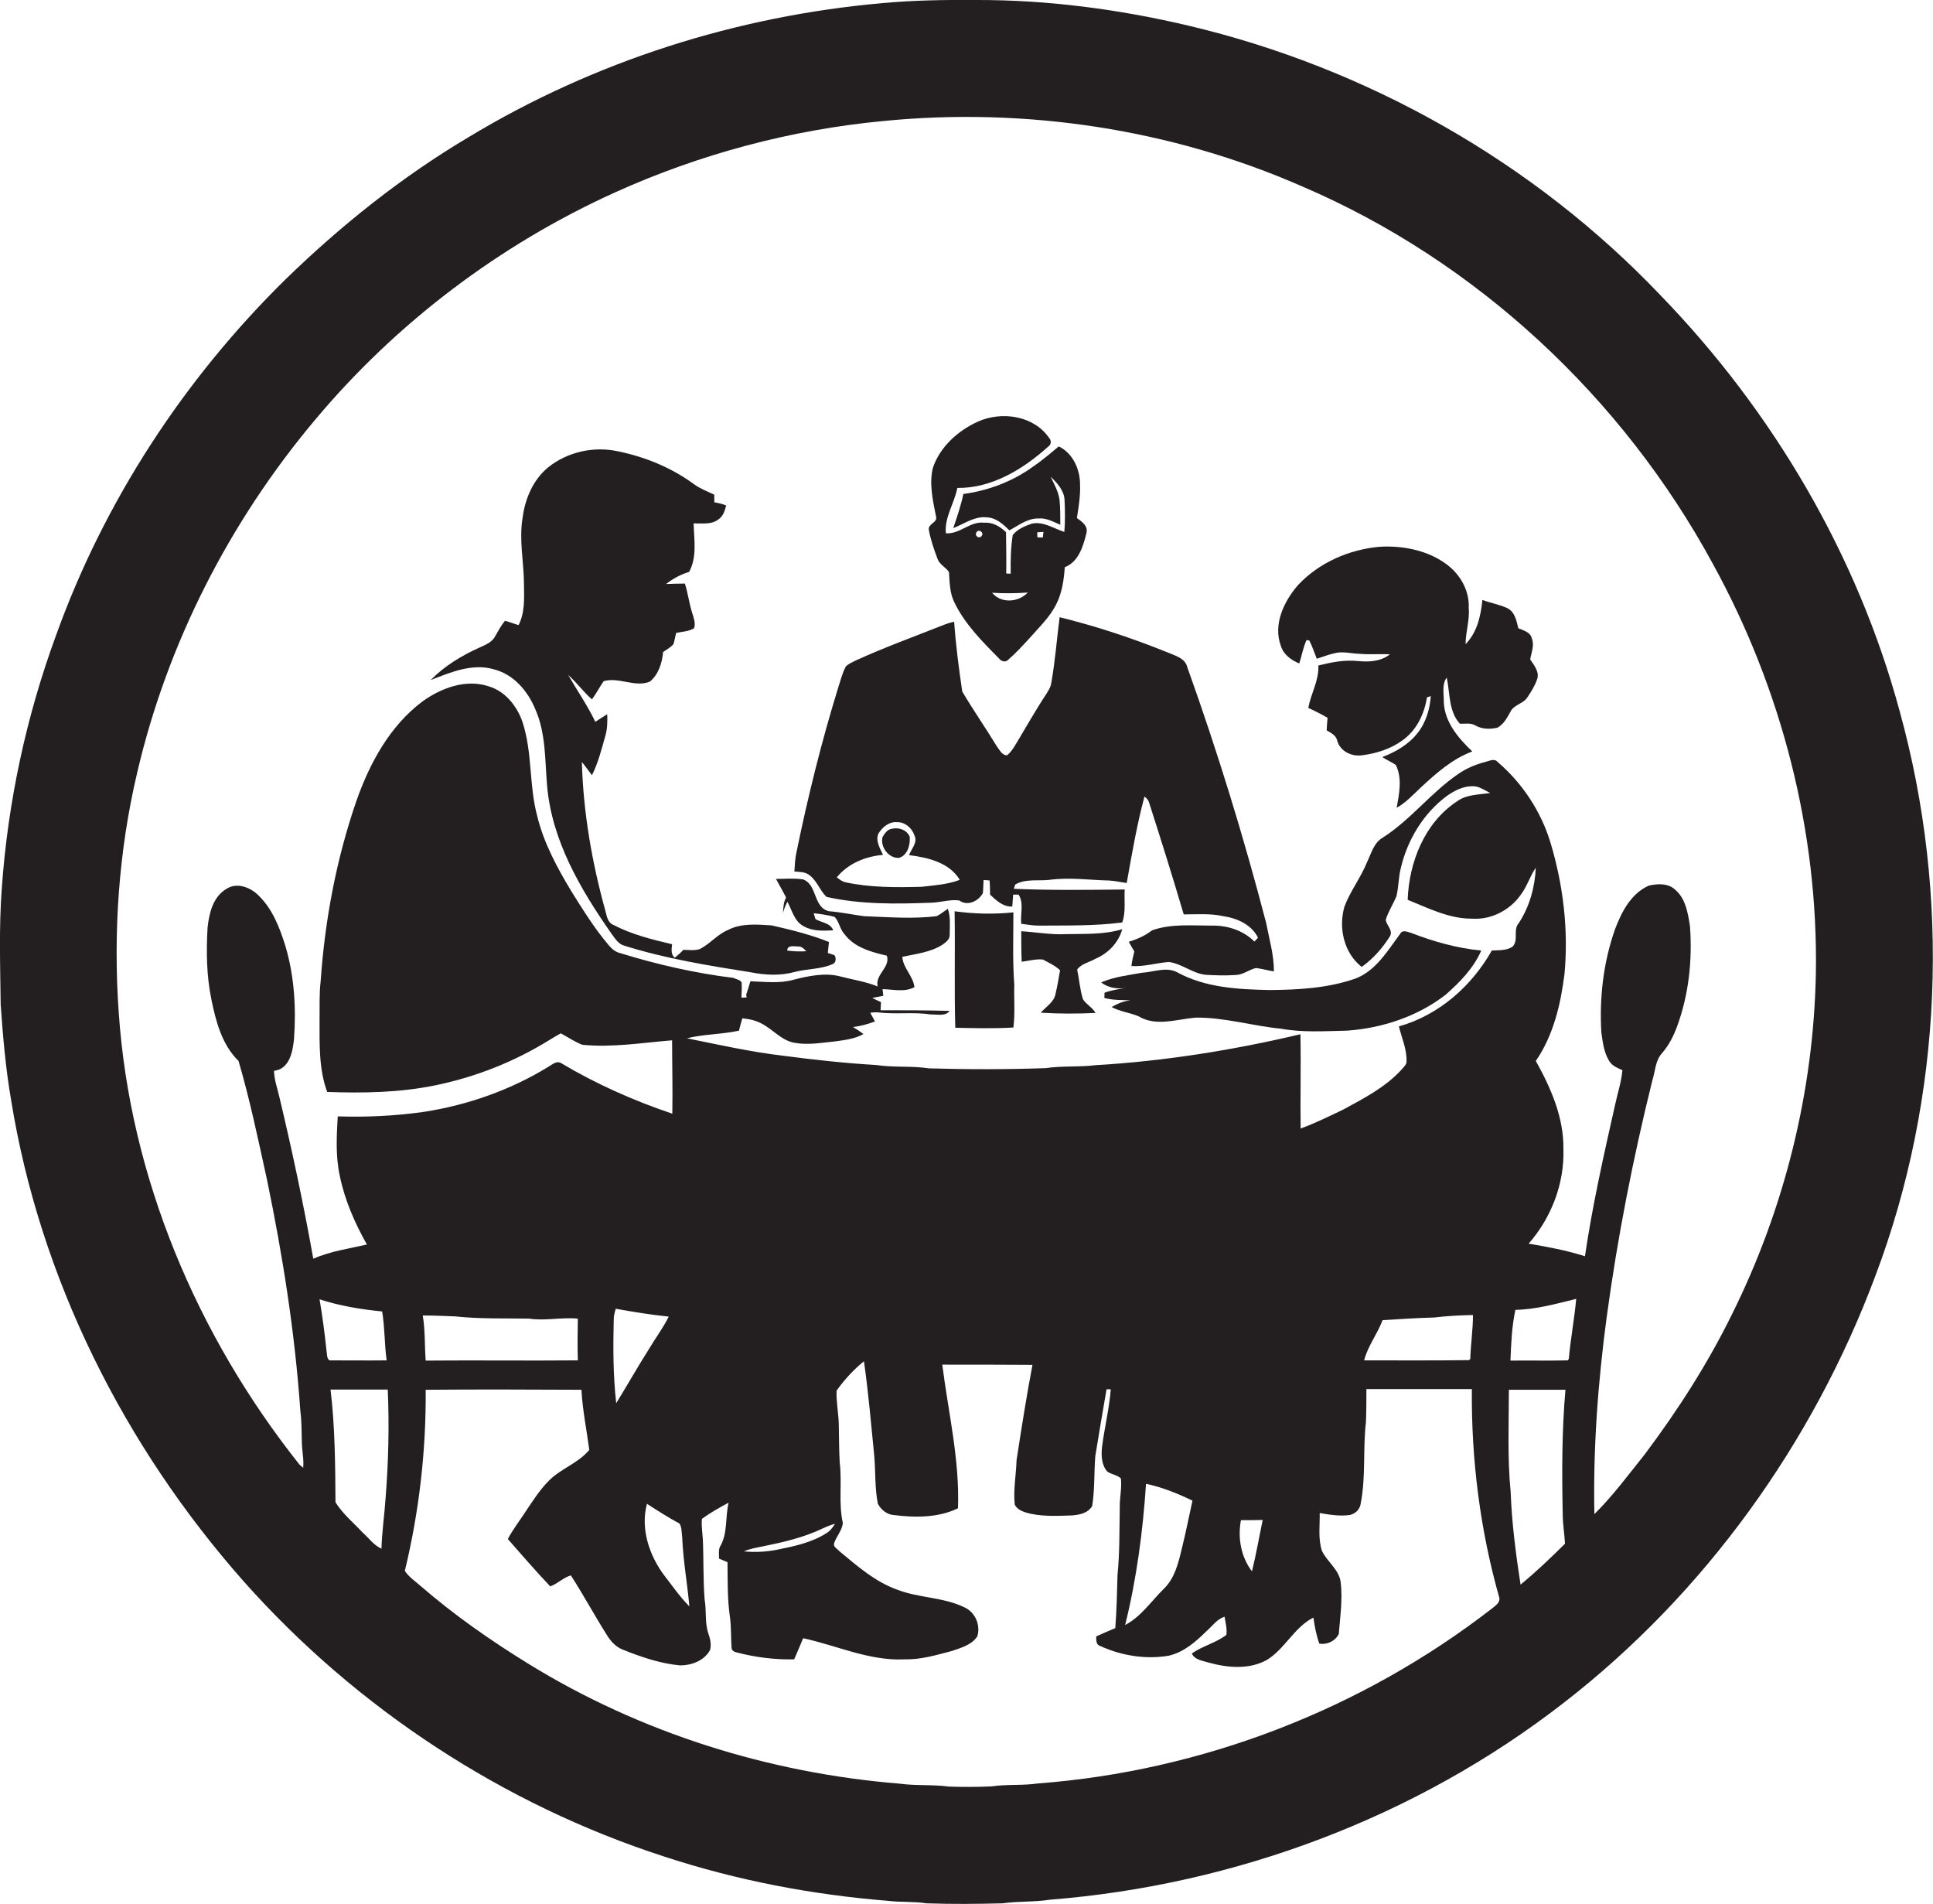
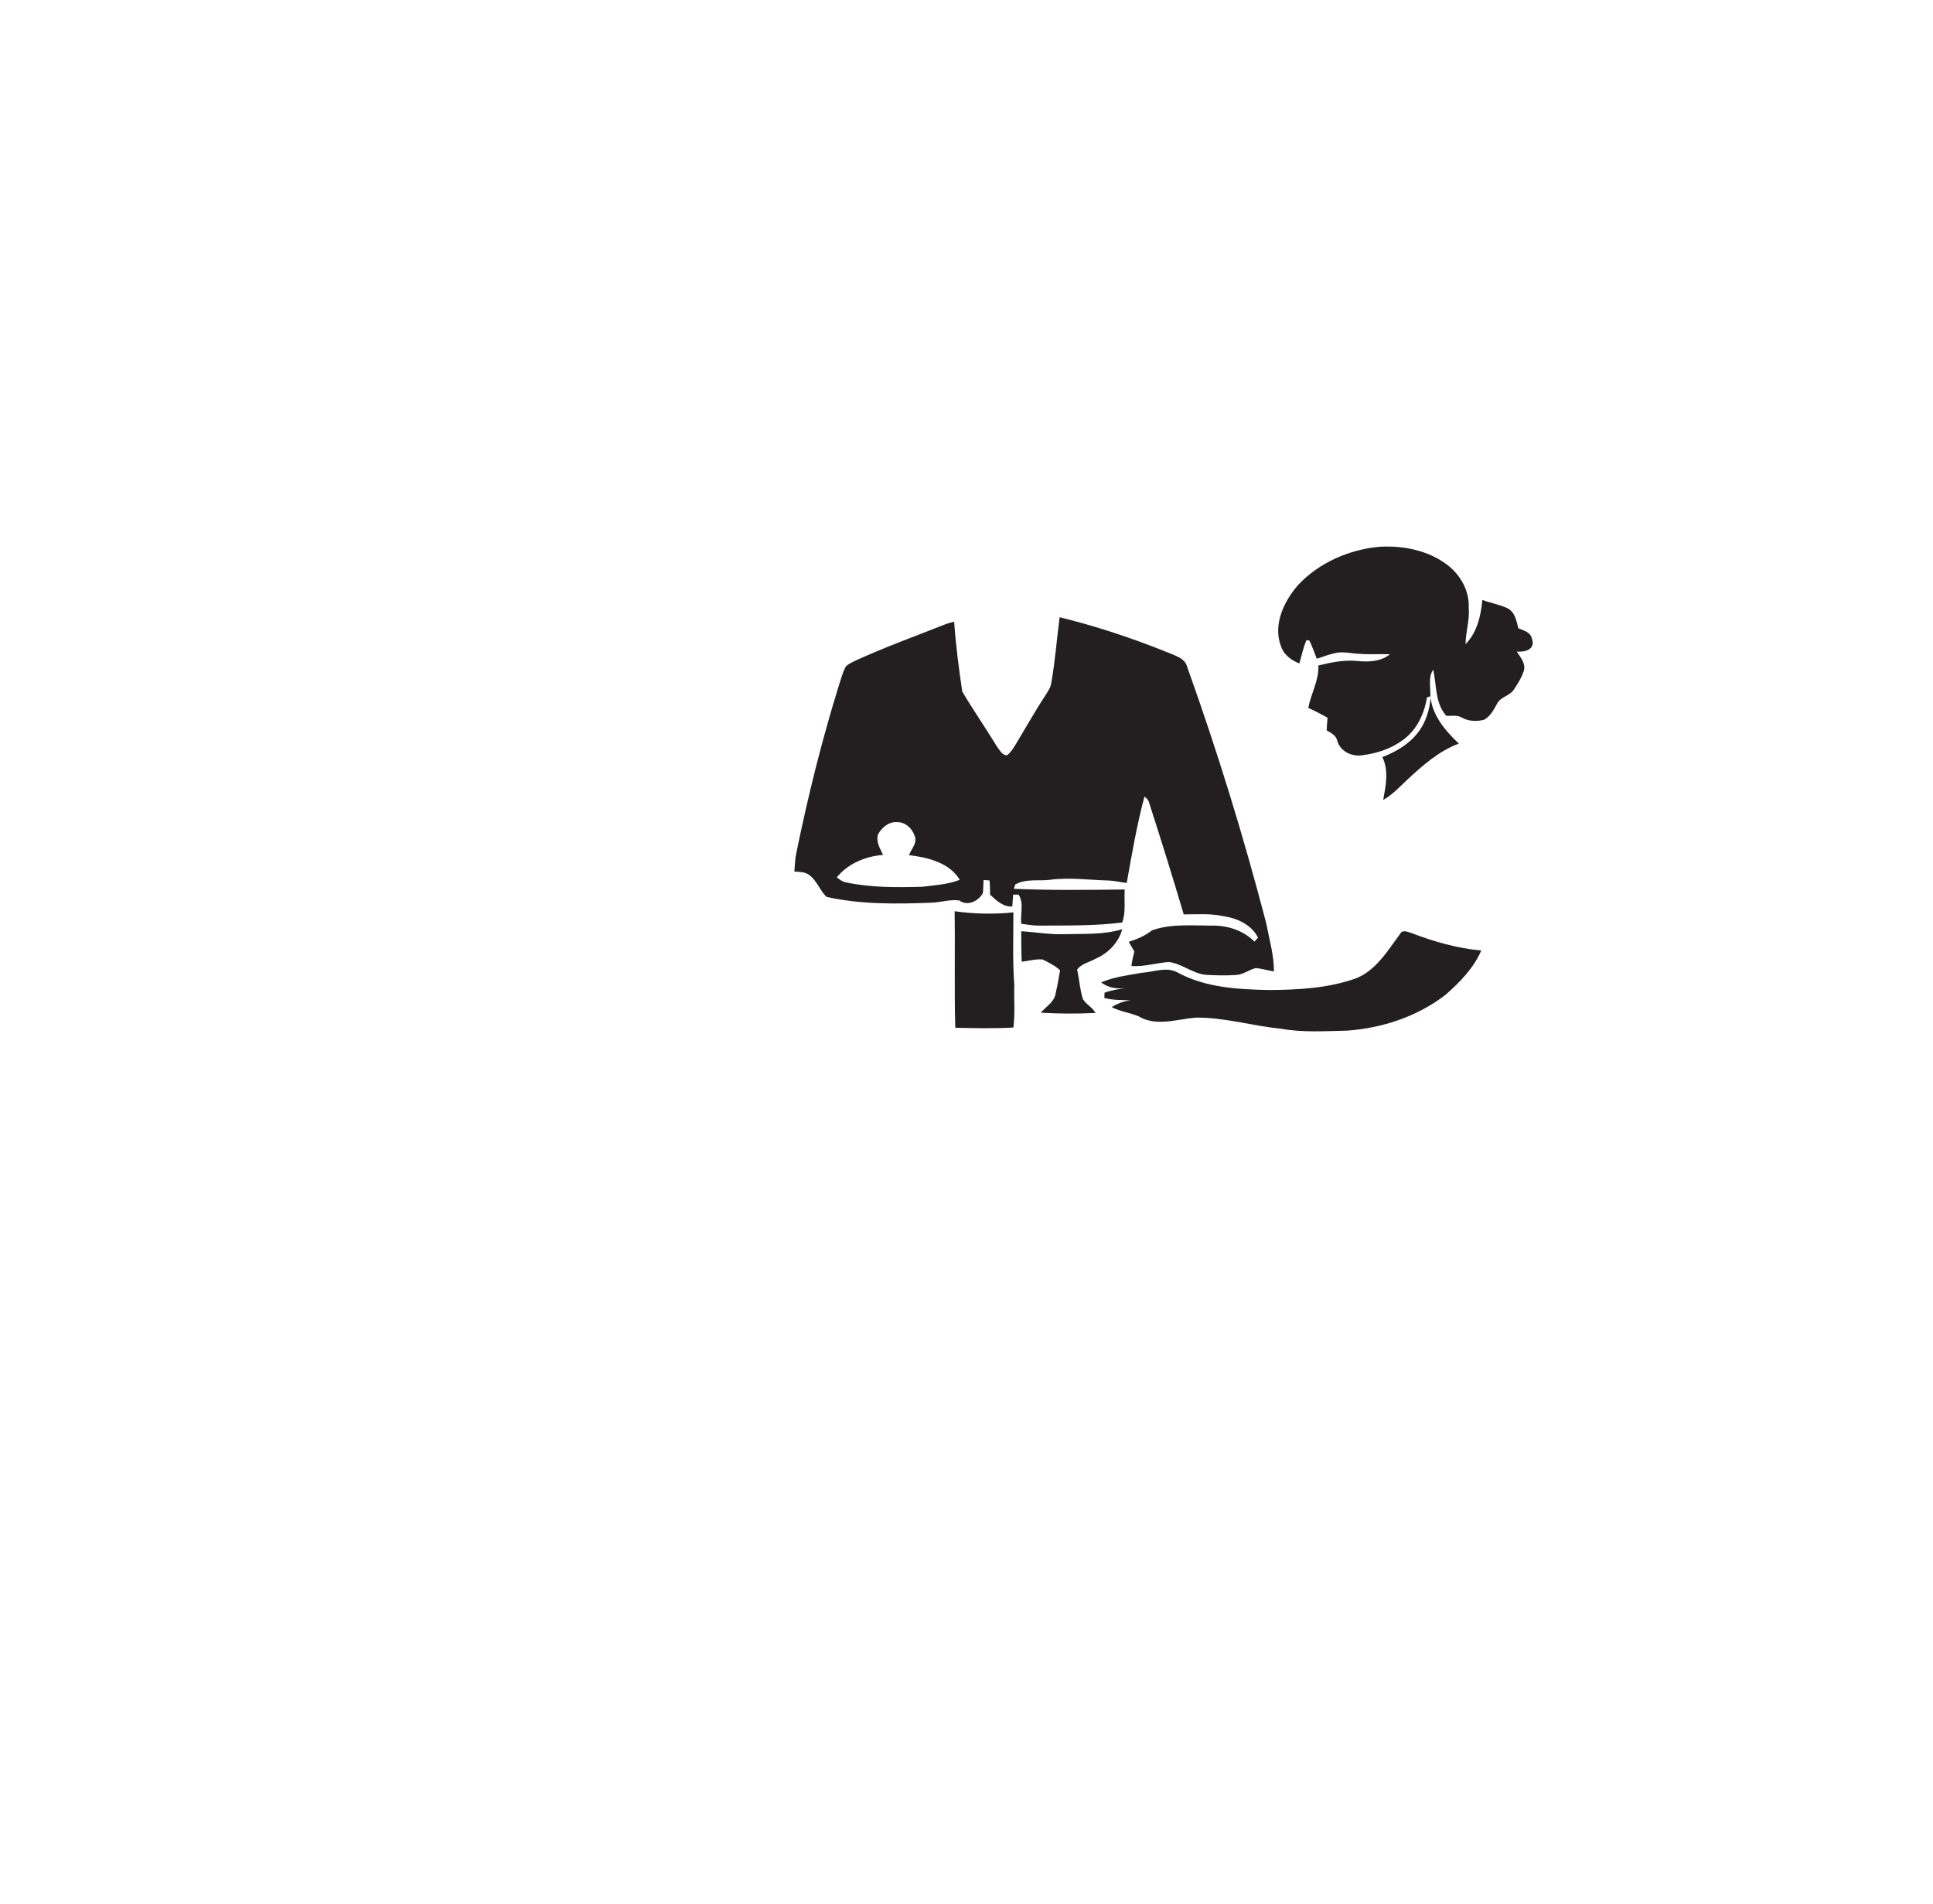
<svg xmlns="http://www.w3.org/2000/svg" version="1.1" id="Layer_1" x="0px" y="0px" viewBox="0 0 861.4 848.3" enable-background="new 0 0 861.4 848.3" xml:space="preserve">
  <g>
-     <path fill="#231F20" d="M846.5,316.7C827.7,247.2,790,183.2,740,131.6C683.5,72.2,609.2,30.2,529.5,11.4   c-31-7.3-62.8-11.5-94.7-11.4c-13.9-0.1-27.8,0.1-41.6,1.4C328.4,7.1,264.8,27.3,209,61c-29.7,17.6-56.9,39.3-81.7,63.4   C82.1,168.8,46.5,223.2,25,283C11.7,319.2,3.5,357.3,0.8,395.8c-1.3,17.2-0.7,34.5-0.5,51.8c1,14.1,2.2,28.3,4.6,42.2   c12.8,79.8,50.5,154.7,103.9,215C159,761.2,224.3,804,296.1,827.2c32.3,10.6,65.9,17,99.7,19.7c5.6,0.7,11.3,0.2,17,1.1   c11.3,0.4,22.7,0.3,34,0c7-1,14-0.5,21-1.6c82.6-6.5,163.5-36.8,229-87.7c62.9-48.7,111.1-115.8,138.9-190.2   C865.9,488.6,869.3,399.1,846.5,316.7z M145.5,601.8c-0.8-7.7-1.8-15.3-3.1-22.9c9,2.9,18.5,4.5,27.9,5.4c1.2,7.2,1,14.6,2,21.8   c-8.5,0.1-17,0-25.5,0C145.5,605.1,145.8,603.2,145.5,601.8z M171.8,667.8c-0.5,7.4-1.6,14.7-1.8,22.2c-3.4-1.5-5.6-4.7-8.3-7.1   c-4.1-4.4-9-8.4-12.2-13.6c-0.1-16.7-0.2-33.5-2.2-50.2c8.5,0,17,0,25.5,0C173.5,635.4,173.1,651.6,171.8,667.8z M664.8,716.7   c-57.9,44.9-129.2,72.4-202.3,77.9c-6.8,1-13.8,0.3-20.6,1.3c-6.3,0.3-12.7,0.3-19,0.1c-7.3-1-14.7-0.3-21.9-1.3   c-58.3-4.7-115.7-22.7-165.5-53.4c-16.9-10.4-33.2-21.8-48.2-34.8c-2.4-2.1-5.1-3.9-6.9-6.6c6.4-26.4,9.5-53.6,9.3-80.7   c23.1-0.2,46.3-0.1,69.4,0c0.5,9,2.3,17.8,3.5,26.8c-4.9,5.9-12.6,8.3-17.9,13.6c-4.2,4.2-7.4,9.3-10.7,14.2   c-2.6,4-5.5,7.7-7.7,11.9c6.2,7.1,12.4,14.2,18.9,21.1c3.3-1.2,5.8-3.9,9.2-4.9c5.6,8.7,10.5,17.8,16,26.5c1.7,2.8,4,5.4,7.2,6.6   c8.2,3.3,16.7,6.2,25.5,7c5.1,0,10.7-2.1,13.3-6.8c0.7-2.4,0.1-5-0.7-7.3c-1.7-4.9-0.8-10.2-1.7-15.2c-0.7-9-0.4-18-0.8-27   c-0.2-3-0.7-6-0.4-9c3.7-2.7,7.8-5,11.9-7.2c-1.6,6.5-0.3,13.8-3.9,19.7c-0.7,1.6-0.3,3.4-0.4,5.2c1.2,0.5,2.5,1.1,3.8,1.6   c0.1,8.2-0.1,16.5,1.1,24.6c0.6,4.5,0.4,9.1,0.7,13.6c0.1,1.1,1.1,1.8,2.2,2c8.4,2.2,17,3.3,25.7,3.1c1.4-3.1,2.7-6.3,4-9.4   c15,3.2,29.5,10.2,45.2,9.4c7.2,0.2,14.1-1.9,21-3.7c4.1-1.4,8.9-2.7,11.4-6.5c1.6-5.1-1-10.9-5.8-13c-9.3-4.5-20-4.1-29.5-7.7   c-10.1-3.5-18.2-10.7-26.3-17.4c-0.8-1-2.7-1.8-2.2-3.4c1-3.1,3.5-5.6,3.9-9c-2-8.9-0.3-18.1-1.4-27c-0.3-5.4-0.3-10.7-0.4-16   c0-5.4-1.2-10.7-1-16c3.4-4.8,7.5-9.3,12.2-13.1c2,14,3.2,28.1,4.6,42.2c0.6,7.1,0.2,14.3,1.6,21.3c1.4,2.6,4,4.8,7,5   c9.5,1.2,19.9,1.3,28.7-3c0.8-21.5-4.3-42.7-7-64c13.4,0,26.8,0,40.2,0.1c-2.7,14.1-4.9,28.3-7.1,42.5c-0.2,6.6-1.5,13.2-0.8,19.8   c1,1.9,3,2.9,5,3.5c6.5,1.9,13.5,1.5,20.2,1.3c3.4-0.2,7.5-1,9.3-4.2c1.2-7.4,0.8-14.9,1.4-22.3c1.6-9.9,3.3-19.8,5-29.7   c0.5,0,1.4,0,1.9,0c-0.7,8.6-2.8,17.1-3.9,25.6c-0.4,3.7-0.3,8,2.3,11c1.9,1.4,4.5,1.5,6.1,3.1c0.5,4.3-0.6,8.6-0.5,12.9   c-0.2,10,0,20-1,30c-0.2,7.9-0.4,15.9-1,23.8c-2.9,1.2-5.7,2.4-8.5,3.7c0,1.7-0.1,3.8,1.9,4.3c9.4,4.3,20.1,6,30.3,4.3   c6.8-1.5,12.1-6.2,16.9-10.9c2.6-2.3,4.7-5.4,8.1-6.5c0.4,2.7,1.2,5.4,0.8,8.1c-4.6,3.6-10.6,4.9-15.4,8.3c1.3,2.9,4.9,3.2,7.7,4.1   c8.4,2.3,17.9,3.1,25.7-1.2c8.1-4.9,12.2-14.6,20.8-18.9c0.5,3.9,1.3,7.8,2.6,11.6c3.5,0.6,7.1-1.1,8.7-4.3   c0.6-7.8,1.8-15.6,0.8-23.4c-0.9-5.5-6-8.8-8.3-13.6c-1.8-5.5-0.9-11.3-1-16.9c4.4,0.8,8.9,1.5,13.4,0.9c2.6-0.6,4.6-2.6,4.9-5.3   c2.3-11.9,0.9-24.1,2.3-36.1c0.2-4.9,0.2-9.8,0.2-14.7c15.6,0,31.3,0,47,0c-0.3,31.4,3.7,63,12.3,93.2   C668.3,714.4,666.1,715.6,664.8,716.7z M257.5,606.1c-22.6,0.2-45.2-0.1-67.8,0.1c-0.5-6.7-0.2-13.4-1.3-20.1   c4.8,0,9.6,0.2,14.4,0.4c11,1.2,22,0.8,33,1c7.2,1.1,14.4-0.7,21.7,0C257.4,593.7,257.3,599.9,257.5,606.1z M289.1,601.2   c-5,7.9-9.6,16-14.5,24c-1.4-12.4-1.4-24.9-1.1-37.3c0-1.6,0.4-3.2,0.9-4.8c7.8,1.4,15.7,2.7,23.6,3.5   C295.5,591.7,292,596.3,289.1,601.2z M302.8,678.8c1.1,1.7,0.9,4,1.2,6c0.4,10.4,2.3,20.6,3.2,30.9c-4.1-4.1-7.4-8.9-10.9-13.4   c-6.9-9-11-21.1-8-32.3C293.1,673.1,297.8,676.1,302.8,678.8z M331.5,691.2c2.5-1.1,5.2-1.6,7.8-2.1c9.4-1.9,18.8-4,27.5-8.2   c1.7-0.8,3.5-1.5,5.3-2c-1,1.7-2.3,3.3-4,4.3c-6.5,4.1-14.1,5.7-21.5,7.2C341.7,691.4,336.6,691.7,331.5,691.2z M501.4,724   c5.1-20.6,7.9-41.7,9.3-62.9c7.2,1.5,14.1,4.3,20.7,7.5c-1.6,7.2-3,14.4-4.8,21.6c-1.5,6.2-3.1,12.9-7.8,17.5   C513.1,713.3,508.5,720.3,501.4,724z M553,677.3c3.2,0,6.4,0,9.7-0.1c-1.6,7.6-2.9,15.3-4.8,22.9C553,693.6,551.5,685.2,553,677.3z    M607.9,606.1c1.6-6.4,5.9-11.7,8.2-17.9c7.7-0.5,15.3-1,23-1.2c5.8-0.7,11.5-1,17.3-1.1c0,6.5-1,13-1.2,19.6l-0.6,0.5   C639.1,606.2,623.5,606.1,607.9,606.1z M696.4,674.8c0,4.4,0.8,8.6,1,13c-6.4,6.3-12.8,12.5-19.8,18.2c-2.1-13.6-3.9-27.4-4.4-41.2   c-1.5-15.1-0.8-30.4-0.8-45.6c8.4,0,16.8,0,25.2,0C696,637.6,696,656.2,696.4,674.8z M699.1,605.5l-0.5,0.6c-8.5,0.2-17,0-25.5,0.1   c0.3-7.6,0.6-15.2,2.2-22.6c9.2-0.2,18.2-2.7,27.1-4.9C701.6,587.6,699.9,596.5,699.1,605.5z M809.2,433.8   c-1,52.5-14,104.8-37.4,151.8c-10.8,22-24.1,42.7-38.8,62.3c-7.3,9.1-14.2,18.5-22.5,26.7c-0.6-29.4,1.6-58.8,5.5-87.9   c4.8-35.4,11.7-70.5,20.3-105.2c1.3-4,1.3-8.8,4.2-12.1c3.1-3.5,5.3-7.8,6.9-12.2c5.2-14.2,6.8-29.5,5.7-44.5   c-0.9-5.8-1.9-12.4-6.7-16.4c-3.2-2.9-7.9-2.6-11.7-1.7c-8,3.6-12.2,11.9-15.1,19.7c-5.1,14.6-6.9,30.2-6,45.6   c0.6,4.3,1.1,8.9,3.5,12.8c1.3,2.2,3.7,3.1,5.9,4.1c-0.5,5.5-2.3,10.7-3.4,16c-5,22.2-10,44.4-13.3,66.9   c-8.2-2.6-16.7-4.2-25.1-5.6c10.1-11.5,16-26.8,15.5-42.2c0.2-14-5.6-27.2-12.3-39.2c7.9-11.5,11.1-25.3,12.8-38.9   c1.8-19.7-0.6-39.6-6.3-58.5c-4.2-13.8-12.5-26.4-23.5-35.8c-1.5-1.8-3.8-0.4-5.6,0c-4.2,1.1-8.3,2.8-11.9,5.3   c-12.2,8.3-21.2,20.4-33.7,28.4c-4,2.3-5.1,7-7,10.9c-2.8,7-7.5,12.9-10.1,19.9c-2.7,9.5-0.2,20.6,7.7,26.8   c5.1-3.6,9.2-8.3,12.5-13.5c1.7-2.6-1.3-4.9-1.8-7.4c1.1-3.7,3.3-7,4.8-10.6c1-4.2,0.9-8.6,2-12.8c3-12.5,10.1-24.2,20.5-31.9   c3.3-2.3,7.1-4.3,11.2-4.3c3-0.2,5.5,1.8,8.1,3c-5.1,0.8-10.6,0.6-14.9,3.8c-14.4,9.5-21.3,27.1-21.9,43.8   c9.2,3.7,18.5,8.5,28.7,8.4c8.5,0.6,17-3.8,21.8-10.8c2.8-3.7,4-8.2,6.6-11.9c-0.4,8.7-2.8,17.4-7.6,24.7c-2.7,3,0.1,7.6-2.8,10.5   c-2.7,1.8-6.1,1.5-9.2,1.7c-9,15.9-23.6,28.8-41.4,33.8c1.2,5.1,3.5,10,3.4,15.3c0.2,1.6-1.2,2.7-2.1,3.8   c-7.1,7.9-16.8,12.9-26,17.9c-6.3,3-12.5,6.1-19.1,8.5c-0.2-14,0.2-28-0.1-42c-30,7.1-60.7,12-91.5,13.8c-7.3,0.9-14.7,0.2-22,1.3   c-17.3,0.6-34.7,0.6-52,0.1c-7.8-1.2-15.8-0.3-23.6-1.5c-13.8-0.8-27.5-2.3-41.2-4.1c-14.5-1.7-28.8-4.9-43.1-7.8   c7.6-1.9,15.5-1.7,23.2-3.4c0.4-1.8,1-3.7,1.5-5.5c3,0.3,6,0.9,8.7,2.4c5,2.6,8.8,7.5,14.5,8.5c6,1.1,12,0,18-0.6   c4.4-0.6,8.9-1.1,12.8-3.3c-1.5-1.1-3.1-2.2-4.7-3.1c3.4-0.4,6.6-1.3,9.8-2.5c-0.7-1.3-1.4-2.6-2.1-3.9c1.3-0.1,2.5-0.3,3.8-0.1   c7.8,0.9,15.6-0.3,23.4,0.9c2.7-0.1,6.3,0.9,8.2-1.6c-10.3-0.3-20.5-0.3-30.8-0.3c0.1-1.2,0.1-2.4,0.2-3.6   c-1.3-0.6-2.6-1.2-3.9-1.9c1.6-0.3,3.3-0.6,4.9-0.9c-0.1-1-0.2-2-0.3-3c4.7,0.1,9.9,1.5,14.2-0.9c-0.6-5-5.1-8.5-5.4-13.5   c6.1-1.3,12.6-2,17.9-5.4c1.4-1,3.2-2.3,3.2-4.2c0-3.9,0.5-8-0.8-11.8c-1.7,1.1-3.2,2.4-5,3.3c-10.8,1.3-21.6,0.4-32.4,0   c-5.2-0.7-10.3-1.8-15.5-2.2c-7.2-1.5-5.2-12-11.7-14.2c-4-0.6-8-0.2-12-0.2c1.5,2.8,3.1,5.5,4.5,8.3c-1.2,2.1-1.2,4.5-1.4,6.9   c0.5-1.7,1.1-3.5,2-5c2.1,3.8,3.1,8.8,7.3,10.9c4,2.3,8.7,2,13.1,1.8c-1.2-3.3-5.2-3.4-7.9-5c-0.2-0.7-0.6-1.9-0.8-2.6   c3.1,0.3,6.3,0.8,9.3,1.6c2.1,2.1,2.3,5.5,4.5,7.8c4.4,5.9,12,7.9,18.8,9.5c1.7,5.2-5.3,8.3-4.1,13.7c-5.4-2.2-11.2-3-16.8-4.5   c-6.8-1.7-13.9-0.2-20.6,1.5c-6.3,1.8-12.9,0.9-19.3,0.7c-0.6,2-1.2,4-1.9,6c0.1,0.3,0.2,0.9,0.2,1.2c-0.6,0-1.7,0.1-2.3,0.1   c0.1-2.2,0.2-4.5,0.1-6.7c-0.7-1.4-2.4-1.4-3.6-2.1c-17.2-2.1-34.2-6-50.7-11.1c-2-0.5-3.5-1.8-4.8-3.3   c-6.4-7.5-11.6-15.9-16.8-24.2c-6.3-10.5-12.3-21.5-15.2-33.5c-3.7-13.7-2.1-28.2-6.5-41.7c-2.4-7.2-7.7-13.9-15.1-16.1   c-10.1-3.4-21.2,0.7-29.5,6.7c-14.6,10.9-23.6,27.6-29.5,44.4c-8.9,25.8-14,52.9-15.9,80.1c-0.7,6-0.4,12-0.5,18   c0,10.5-0.3,21.5,3.4,31.5c16,0.6,32.3,0.3,48-2.9c18.1-3.7,35.6-10.6,51.3-20.4c1.6-1,3.2-1.9,4.8-2.8c3.2,1.7,6.2,3.8,9.6,5.1   c13.4,1.3,26.7-0.9,40-2c0,10.9,0.3,21.8,0.1,32.7c-17.2-5.8-33.9-13.2-49.5-22.5c-2.1-1.3-4.1,0.7-5.9,1.7   c-16.8,10.3-35.9,17-55.4,20c-12.7,1.8-25.5,2.4-38.3,2c-0.5,8.8-1,17.7,0.9,26.4c2.2,10.9,6.7,21.1,12.1,30.7   c-8,1.8-16.3,3-23.9,6.3c-4.3-24.1-9.4-48.1-15.1-72c-0.9-3.9-2.3-7.7-2.4-11.7c6.9-0.8,8.3-8.4,8.9-14c1-13.8,0.2-27.9-3.7-41.2   c-2.6-8.5-6-17.4-12.7-23.5c-3.6-3.3-9.4-5.3-13.8-2.3c-5.9,3.5-7.6,10.8-8.3,17.1c-0.6,10.7-0.5,21.5,1.7,32.1   c2,9.8,4.7,20.2,12.1,27.4c5.1,17.4,8.8,35.3,12.7,53c7,33.8,12.4,68,14.8,102.4c0.6,4.6,0.6,9.3,0.7,14c0,4,1,7.9,0.6,11.9   c-0.4-0.4-1.2-1.1-1.6-1.4C87.7,595,57.9,524.4,52.9,451c-2.5-35.7,0-71.8,8.2-106.6c13.4-57.7,41.1-111.8,79.1-157.1   c36.2-43.3,82.3-78.2,133.7-101.5c37.8-17.1,78.5-28,119.9-31.9c63.3-6.2,128.3,3.6,186.6,29.2c77.7,33.3,142.8,94.1,183,168.3   C793.9,306.9,810.3,370.4,809.2,433.8z" />
-     <path fill="#231F20" d="M417.8,249c0.9,2.6,3.7,3.7,5.1,5.9c0.3,4.6,0.3,9.3,2.4,13.5c4.7,9.7,12.4,17.4,19.9,25   c0.8,1.1,2.7,1.8,3.8,0.8c3.6-3.1,6.8-6.6,10-10.1c4.2-4.8,9-9.3,11.8-15.1c2.5-5,3.3-10.7,3.7-16.3c6.1-2.3,8.2-9.3,9.6-15   c1-3.3-2-5.3-4.2-6.9c0.8-5,1.6-10,1.4-15c0-6.7-3.2-13.9-9.5-16.9c-3.8,3.2-7.6,6.4-11.7,9.2c-9.1,6.5-19.7,10.5-30.8,12   c-1.1,5.2-2.8,10.2-4.5,15.2c4.9-1.9,9.5-5.4,15-4.8c4.1,0.2,7.2,3,10,5.8c4.1-2.2,8.1-5.4,13-5.3c3.5-0.3,6.6,1.5,9.7,2.8   c0-3.6,0-7.2-0.3-10.7c-0.4-3.9-2.4-7.3-4-10.7c2.9,2.8,6,6.1,6.2,10.4c0.2,4.7,0.3,9.5-0.1,14.2c-4.7-1.5-9.3-4.8-14.5-3.7   c-3.1,1.1-6.4,2.4-8.5,5.1c-0.9,5.7-1,11.5-0.9,17.2c-0.5,0-1.5,0-2-0.1c0.1-6.1,0-12.2-0.1-18.4c-2.6-2.5-5.9-4.5-9.7-4.2   c-6.3-0.8-10.8,5.2-17.1,4.7c-0.7-7.1,3.8-13.3,5.1-20.2c15.4,0.2,29.4-8.4,40.5-18.4c1.4-0.9,1.5-2.8,0.4-3.9   c-6.8-9.9-21-12-31.6-7.3c-8.9,4-17,11.2-20.2,20.7c-1.7,7.1,0,14.5,1.4,21.5c1,2.8-3.6,3.3-3.2,6   C414.7,240.4,416.2,244.8,417.8,249z M465,237c-0.1,0.6-0.2,1.9-0.3,2.5c-0.6,0-1.8-0.1-2.4-0.1c0-0.6-0.1-1.7-0.1-2.2   C462.8,237.1,464.2,237,465,237z M458,264c-4.1,4.4-11.9,5-15.9,0.1C447.3,264.4,452.7,264.4,458,264z M435.2,237.1   c1-1.6,3.4,0.2,2.3,1.6C436.4,240.4,434,238.6,435.2,237.1z" />
-     <path fill="#231F20" d="M324.3,414.4c-4.8,2-8,6.3-12.6,8.5c-2.3,0.7-4.8,0.3-7.2,0.3c-1.2,1.3-2.4,2.4-3.8,3.5   c-1.9-1.5-1.4-3.9-1.2-6c-8.9-2.1-17.9-4.3-26.1-8.6c-2.6-1-3-3.9-3.6-6.2c-6-21.6-9.9-44-10.5-66.4c1.6,1.9,3,4,4.5,5.9   c2.8-5.6,4.3-11.7,6-17.7c0.9-3.1,0.9-6.3,0.8-9.5c-1.8,1.1-3.6,2.3-5.3,3.4c-3.5-7.3-8.1-13.9-12.1-20.9   c3.8,3.4,6.8,7.6,10.6,10.9c1.9-2.6,3.4-5.5,5.2-8.1c6.7-2,13.9,2.9,20.6,0.2c3.8-3.1,5.5-8.4,5.9-13.2c1.6-1.1,3.3-2,4.6-3.5   c0.5-1.6,0.8-3.3,1.2-5c2.7-0.6,5.6-0.6,8-2.1c0.8-2.3-0.2-4.6-0.8-6.7c-1.4-4.3-1.9-8.9-3.3-13.2c-2.8,0-5.6,0.1-8.4,0.2   c3.1-2.4,6.6-4.3,10.3-5.4c3.6-6.7,2.2-14.3,2-21.6c3.8-0.1,8.2,0.7,11.3-2c2-1.4,2.6-3.8,3.2-6c-1.7-0.7-3.5-1.1-5.3-1.4   c0-1.1,0-2.3,0-3.4c-3-1.4-6.1-2.6-8.8-4.5c-10-7.4-21.8-12.3-34-14.8c-10.8-2.4-22.6,0.2-31.2,7.1c-6.7,5.5-10.3,13.9-11.4,22.4   c-1.7,10,0.6,20,0.6,30c0.1,6.1,0.4,12.4-2.4,17.9c-2.1-0.6-4-1.4-6.1-1.9c-1.7,2.1-3,4.5-4.3,6.8c-1.4,2.8-4.4,3.9-7,5.1   c-8,3.6-15.6,8.2-21.8,14.5c9-3.5,18.8-7.7,28.5-4.7c8.6,2.3,14.8,9.6,18.1,17.6c4.8,10.7,4.3,22.7,5.3,34.2   c2.1,24.4,14.9,46.2,28.7,65.9c1.5,2,3,4.6,5.6,5.3c18.4,5.8,37.5,8.9,56.5,11.9c6.5,1.3,13.3,1.6,19.7-0.2   c5.5-1.4,11.3-1.1,16.6-3.4c1.7-0.5,1.8-2.7,1-4c-1-0.4-2-0.7-3-1c0.2-1.6,0.3-3.3,0.5-4.9c-8.2-3.3-16.8-5.4-25.5-7.4   C337.4,411.9,330.3,411.2,324.3,414.4z M355.7,421.7c1.6-0.1,2.6,1.1,3.6,2.1c-2.8,0.2-5.7,0.1-8.5-0.3   C350.9,420.9,353.9,421.7,355.7,421.7z" />
-     <path fill="#231F20" d="M682.6,284.4c-0.6-2.8-3.7-3.5-6-4.5c-0.8-3.3-1.5-7.2-4.8-8.9c-3.6-1.7-7.5-2.3-11.2-3.7   c-0.7,7-2.3,14.4-7.5,19.7c0-5.4,1.9-10.7,1.4-16.1c0.4-7.5-3.6-14.7-9.5-19.2c-8.5-6.5-19.7-8.7-30.2-8.1   c-13.5,1.2-26.9,7-36.3,17c-6.3,7.2-11.3,17.6-7.7,27.2c1.2,3.9,4.6,6.3,8.2,7.8c1.1-3.5,1.7-7,3.2-10.4c0.3,0,1,0.1,1.3,0.2   c1.3,2.6,2.2,5.4,3.3,8.1c3-1,5.9-2.1,9-2.7c3.4-0.5,6.7,0.4,10.1,0.5c4.5,0.4,9,0,13.5,0.2c-4.1,3.3-9.5,3.5-14.5,3   c-5.9-0.6-11.7,0.6-17.4,2c0.3,6.7-3.3,12.5-4.5,18.9c2.9,1.3,5.8,2.8,8.6,4.4c-0.2,1.8-0.3,3.7-0.4,5.6c1.9,1.1,4.2,2.2,4.7,4.6   c1.3,4.7,6.4,7.2,11.1,6.5c6.3-0.8,12.7-2.8,17.9-6.6c6.3-4.4,9.8-11.7,11-19.2c0.4-0.1,1.3-0.4,1.7-0.6   c-0.4,5.9-2.2,11.9-5.9,16.5c-4,5.1-9.7,8.4-15.7,10.7c1.9,1.3,4.1,2.2,6,3.5c3,6,1.5,12.9,0.4,19.1c4.1-2.3,7.3-5.8,10.7-9   c6.9-6.4,14.1-12.8,23-16.1c-6.2-5.9-12.3-13-12.7-21.9c0.1-3.7-1-7.9,1.3-11c1.5,6.9,0.8,14.9,5.8,20.5c2.3,0.2,4.8-0.5,6.9,0.8   c3,1.7,6.6,1.8,9.9,1c2.8-1.5,4.3-4.4,5.8-7.1c1.5-3.2,5.8-3.5,7.6-6.5c1.7-2.5,3.3-5.1,4.3-8c1.1-3.3-1.4-6.2-3.1-8.8   C682.4,290.7,683.9,287.5,682.6,284.4z" />
+     <path fill="#231F20" d="M682.6,284.4c-0.6-2.8-3.7-3.5-6-4.5c-0.8-3.3-1.5-7.2-4.8-8.9c-3.6-1.7-7.5-2.3-11.2-3.7   c-0.7,7-2.3,14.4-7.5,19.7c0-5.4,1.9-10.7,1.4-16.1c0.4-7.5-3.6-14.7-9.5-19.2c-8.5-6.5-19.7-8.7-30.2-8.1   c-13.5,1.2-26.9,7-36.3,17c-6.3,7.2-11.3,17.6-7.7,27.2c1.2,3.9,4.6,6.3,8.2,7.8c1.1-3.5,1.7-7,3.2-10.4c0.3,0,1,0.1,1.3,0.2   c1.3,2.6,2.2,5.4,3.3,8.1c3-1,5.9-2.1,9-2.7c3.4-0.5,6.7,0.4,10.1,0.5c4.5,0.4,9,0,13.5,0.2c-4.1,3.3-9.5,3.5-14.5,3   c-5.9-0.6-11.7,0.6-17.4,2c0.3,6.7-3.3,12.5-4.5,18.9c2.9,1.3,5.8,2.8,8.6,4.4c-0.2,1.8-0.3,3.7-0.4,5.6c1.9,1.1,4.2,2.2,4.7,4.6   c1.3,4.7,6.4,7.2,11.1,6.5c6.3-0.8,12.7-2.8,17.9-6.6c6.3-4.4,9.8-11.7,11-19.2c0.4-0.1,1.3-0.4,1.7-0.6   c-0.4,5.9-2.2,11.9-5.9,16.5c-4,5.1-9.7,8.4-15.7,10.7c3,6,1.5,12.9,0.4,19.1c4.1-2.3,7.3-5.8,10.7-9   c6.9-6.4,14.1-12.8,23-16.1c-6.2-5.9-12.3-13-12.7-21.9c0.1-3.7-1-7.9,1.3-11c1.5,6.9,0.8,14.9,5.8,20.5c2.3,0.2,4.8-0.5,6.9,0.8   c3,1.7,6.6,1.8,9.9,1c2.8-1.5,4.3-4.4,5.8-7.1c1.5-3.2,5.8-3.5,7.6-6.5c1.7-2.5,3.3-5.1,4.3-8c1.1-3.3-1.4-6.2-3.1-8.8   C682.4,290.7,683.9,287.5,682.6,284.4z" />
    <path fill="#231F20" d="M500.1,411c1.7-4.7,0.8-9.8,1.1-14.7c-16.5,0.2-33,0.4-49.4-0.3c0.2-0.5,0.4-1.4,0.6-1.9   c4.6-2.7,10.3-1.5,15.4-2.1c8.8-1.2,17.5,0.1,26.3,0.3c2.7,0.1,5.3,0.8,8,1.1c2.3-12.9,4.5-25.8,7.9-38.5c1,0.7,1.8,1.6,2.1,2.8   c5.3,16.5,10.5,33.1,15.4,49.7c5.9,0,11.9-0.5,17.7,0.8c6.1,0.9,12.6,3.8,15.4,9.6c-0.4,0.4-1.2,1.3-1.6,1.7   c-5-5-12.2-7.3-19.2-7.1c-8.8,0-18-0.9-26.4,2.1c-3.1,2.4-6.7,4-10.4,5.1c0.8,1.4,1.6,2.9,2.5,4.3c-0.5,2.1-1.1,4.3-1.3,6.5   c5.7,0.4,11.1-1.4,16.7-1.8c5.8,0.8,10.4,5,16.2,5.7c4.5,0.3,9.1,0.4,13.6,0.1c3.3-0.1,5.9-2.4,9-3.1c2.7,0.3,5.3,1.1,8,1.5   c0-7.4-2.1-14.5-3.5-21.7c-10-38.4-21.7-76.4-35.1-113.8c-1-4.2-5.6-5.2-9-6.7c-15.6-6.3-31.6-11.6-47.9-15.6   c-1.3,9.9-2,19.9-3.8,29.7c-0.3,1.7-1.3,3.1-2.2,4.6c-4.9,7.4-9.3,15.3-13.9,22.9c-1,1.6-2,3.1-3.5,4.3c-2.3,0.1-3.4-2.5-4.6-4   c-5-8.2-10.5-16.1-15.4-24.4c-1.5-10.3-2.9-20.7-3.6-31.1c-1.6,0.4-3.1,0.8-4.6,1.4c-13.1,5.2-26.4,10-39.3,15.9   c-1.5,0.8-3.2,1.4-4.4,2.7c-1.5,2.8-2.2,5.8-3.2,8.8c-7.5,24.2-13.6,48.8-18.7,73.6c-0.7,2.9-0.8,5.9-1,8.9   c2.3,0.2,4.9,0.1,6.8,1.7c3.3,2.5,4.6,6.8,7.5,9.6c15.2,3.4,31,3.2,46.6,2.6c4.2-0.1,8.5-1.6,12.6-1c3.6,2.7,8.6,0.3,10.5-3.3   c0.2-1.9,0.2-3.9,0.3-5.8c0.7,0,2,0.1,2.7,0.2c0.1,1.8,0.2,3.6,0.2,5.4l0,0.9c2.8,2.6,5.8,5.5,9.9,5.3c0.1-1.8,0.3-3.6,0.4-5.3   c0.6,0,1.8,0,2.4,0c2.5,3.7,0.7,8.7,1.2,13c2.6,0.3,5.1,0.8,7.7,0.8C475.2,412.3,487.7,412.6,500.1,411z M410.8,395.1   c-11.4,0.3-22.8,0.4-34-2c-1.5-0.3-2.7-1.3-3.9-2.2c5-6.2,12.9-9.4,20.6-10c-1.3-2.9-3.4-6.1-2.1-9.4c1.7-2.9,4.8-5.5,8.3-5.2   c3.6-0.1,6.7,2.6,7.8,5.9c1.6,3.1-1.4,6-2.4,8.8c8.3,1,18,3.3,22.6,11C422.3,394.1,416.5,394.4,410.8,395.1z" />
-     <path fill="#231F20" d="M405.4,372.8c-1.4-3.2-5-4.3-8.2-3.5c-1.8,0.3-3,2.1-3.9,3.6c-1.2,4.4,2.8,9.7,7.4,9.3   C404.5,381,405.7,376.3,405.4,372.8z" />
    <path fill="#231F20" d="M452,438.8c-0.8-10.8-0.4-21.5-0.4-32.3c-8.7,0.9-17.5,0.7-26.2-0.5c0.3,17.3-0.2,34.6,0.3,51.9   c8.6,0.2,17.3,0.4,25.9-0.1C452.4,451.5,451.8,445.1,452,438.8z" />
    <path fill="#231F20" d="M488.3,427.1c5.6-2.4,10.2-7.2,11.8-13.1c-8.2,2.5-16.9,2-25.3,2.2c-6.6,0.3-13.1-0.9-19.7-1.3   c0,4.5,0,9,0.2,13.6c3.1-0.4,6.2-1.3,9.4-1c2.6,1.4,5.5,2.7,7.7,4.8c-0.6,3.5-1.2,7-2,10.4c-0.6,3.8-4.3,5.8-6.6,8.5   c8.1,0.5,16.3,0.5,24.4,0.1c-1.4-2.5-4.1-3.7-5.6-6.1c-1.4-4.3-1.6-8.8-2.6-13.2C481.9,429.3,485.6,428.7,488.3,427.1z" />
    <path fill="#231F20" d="M524.6,433.2c-4.9-2.6-10.5-0.1-15.7,0.2c-6.1,1.1-12.4,1.8-18.2,4.3c3.1,2.4,6.9,3,10.8,2.5   c-3.1,0.5-6.3,1-9.3,2.1c0,0.6,0,1.7-0.1,2.3c3.8,1.1,7.8,0.9,11.7,1.1c-3,0.3-5.8,1.4-8.4,3c3.8,2,8.1,2.5,12,4.1   c7.7,4.7,17,1.3,25.3,0.6c12.9-0.2,25.3,3.7,38,4.9c9.7,1.8,19.6,1.1,29.5,0.9c15.7-1.1,31.5-6.3,44-16   c6.4-5.6,12.5-11.9,15.9-19.7c-10.8-1-21.3-4-31.4-7.9c-1.5-0.4-3.7-1.5-4.7,0.4c-5.6,7.5-10.8,16.5-20,20   c-12.3,4.3-25.4,5-38.3,5.1C551.8,440.8,537.2,440.1,524.6,433.2z" />
  </g>
</svg>